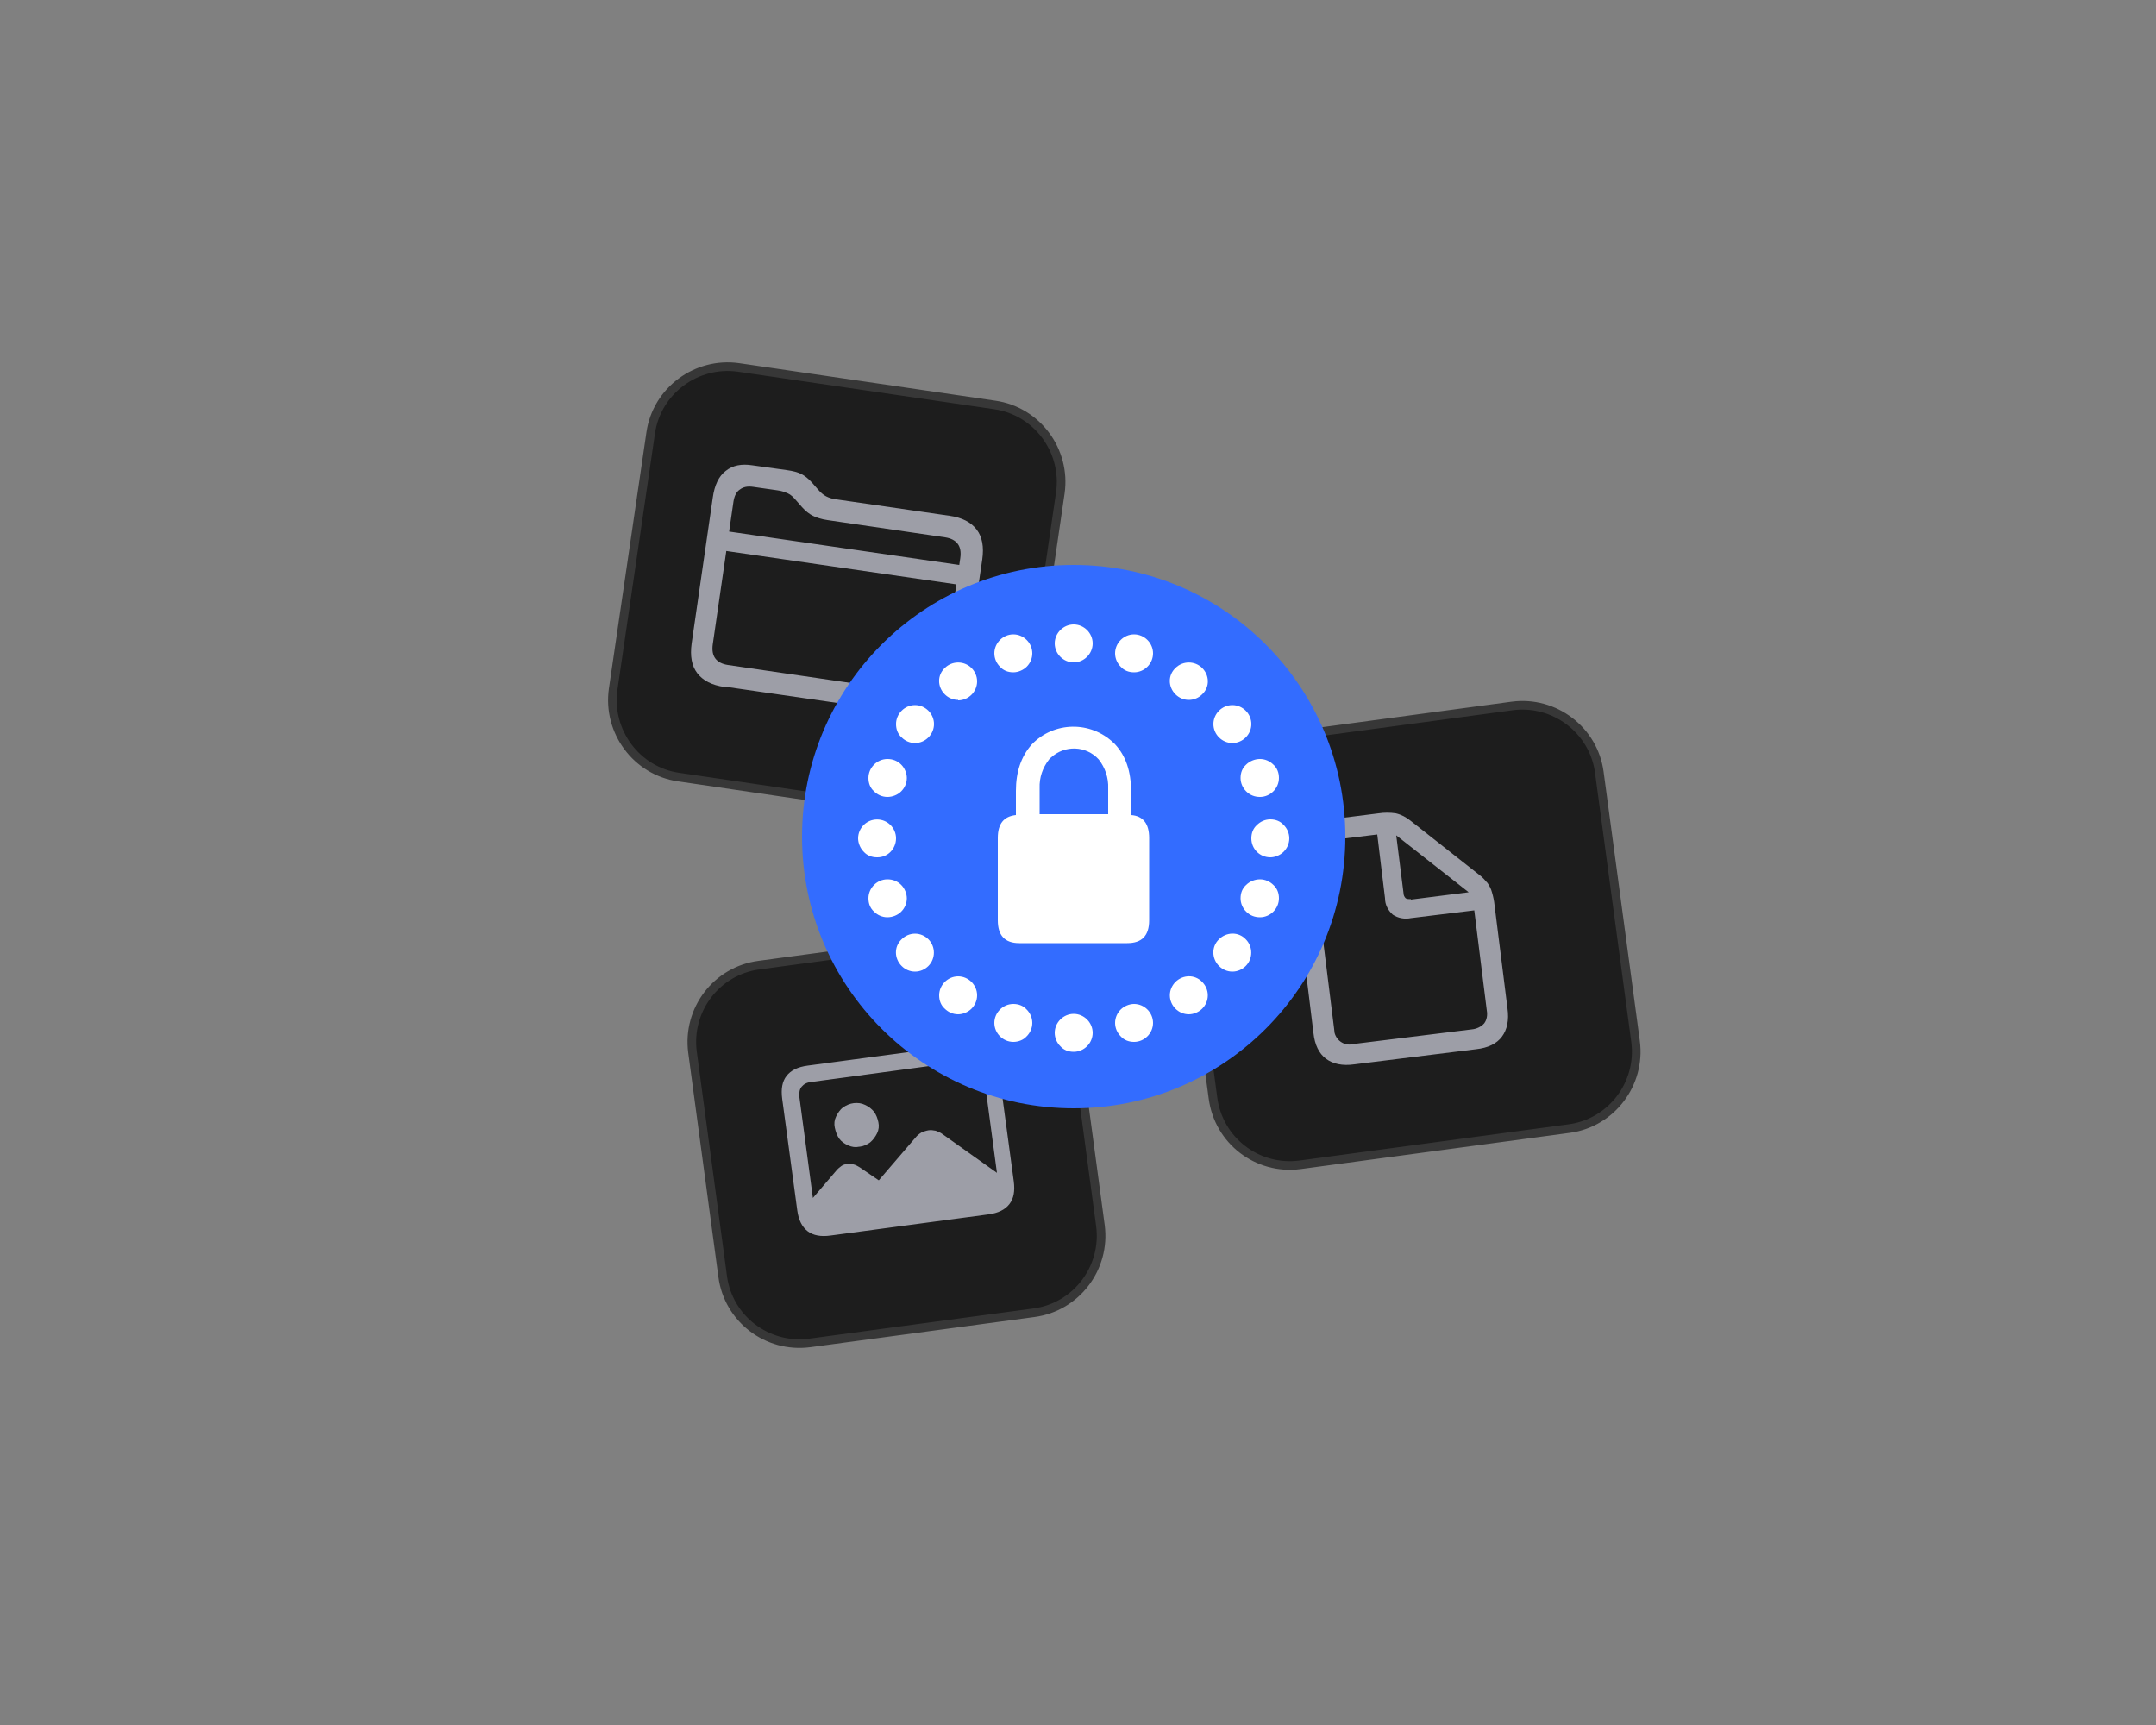
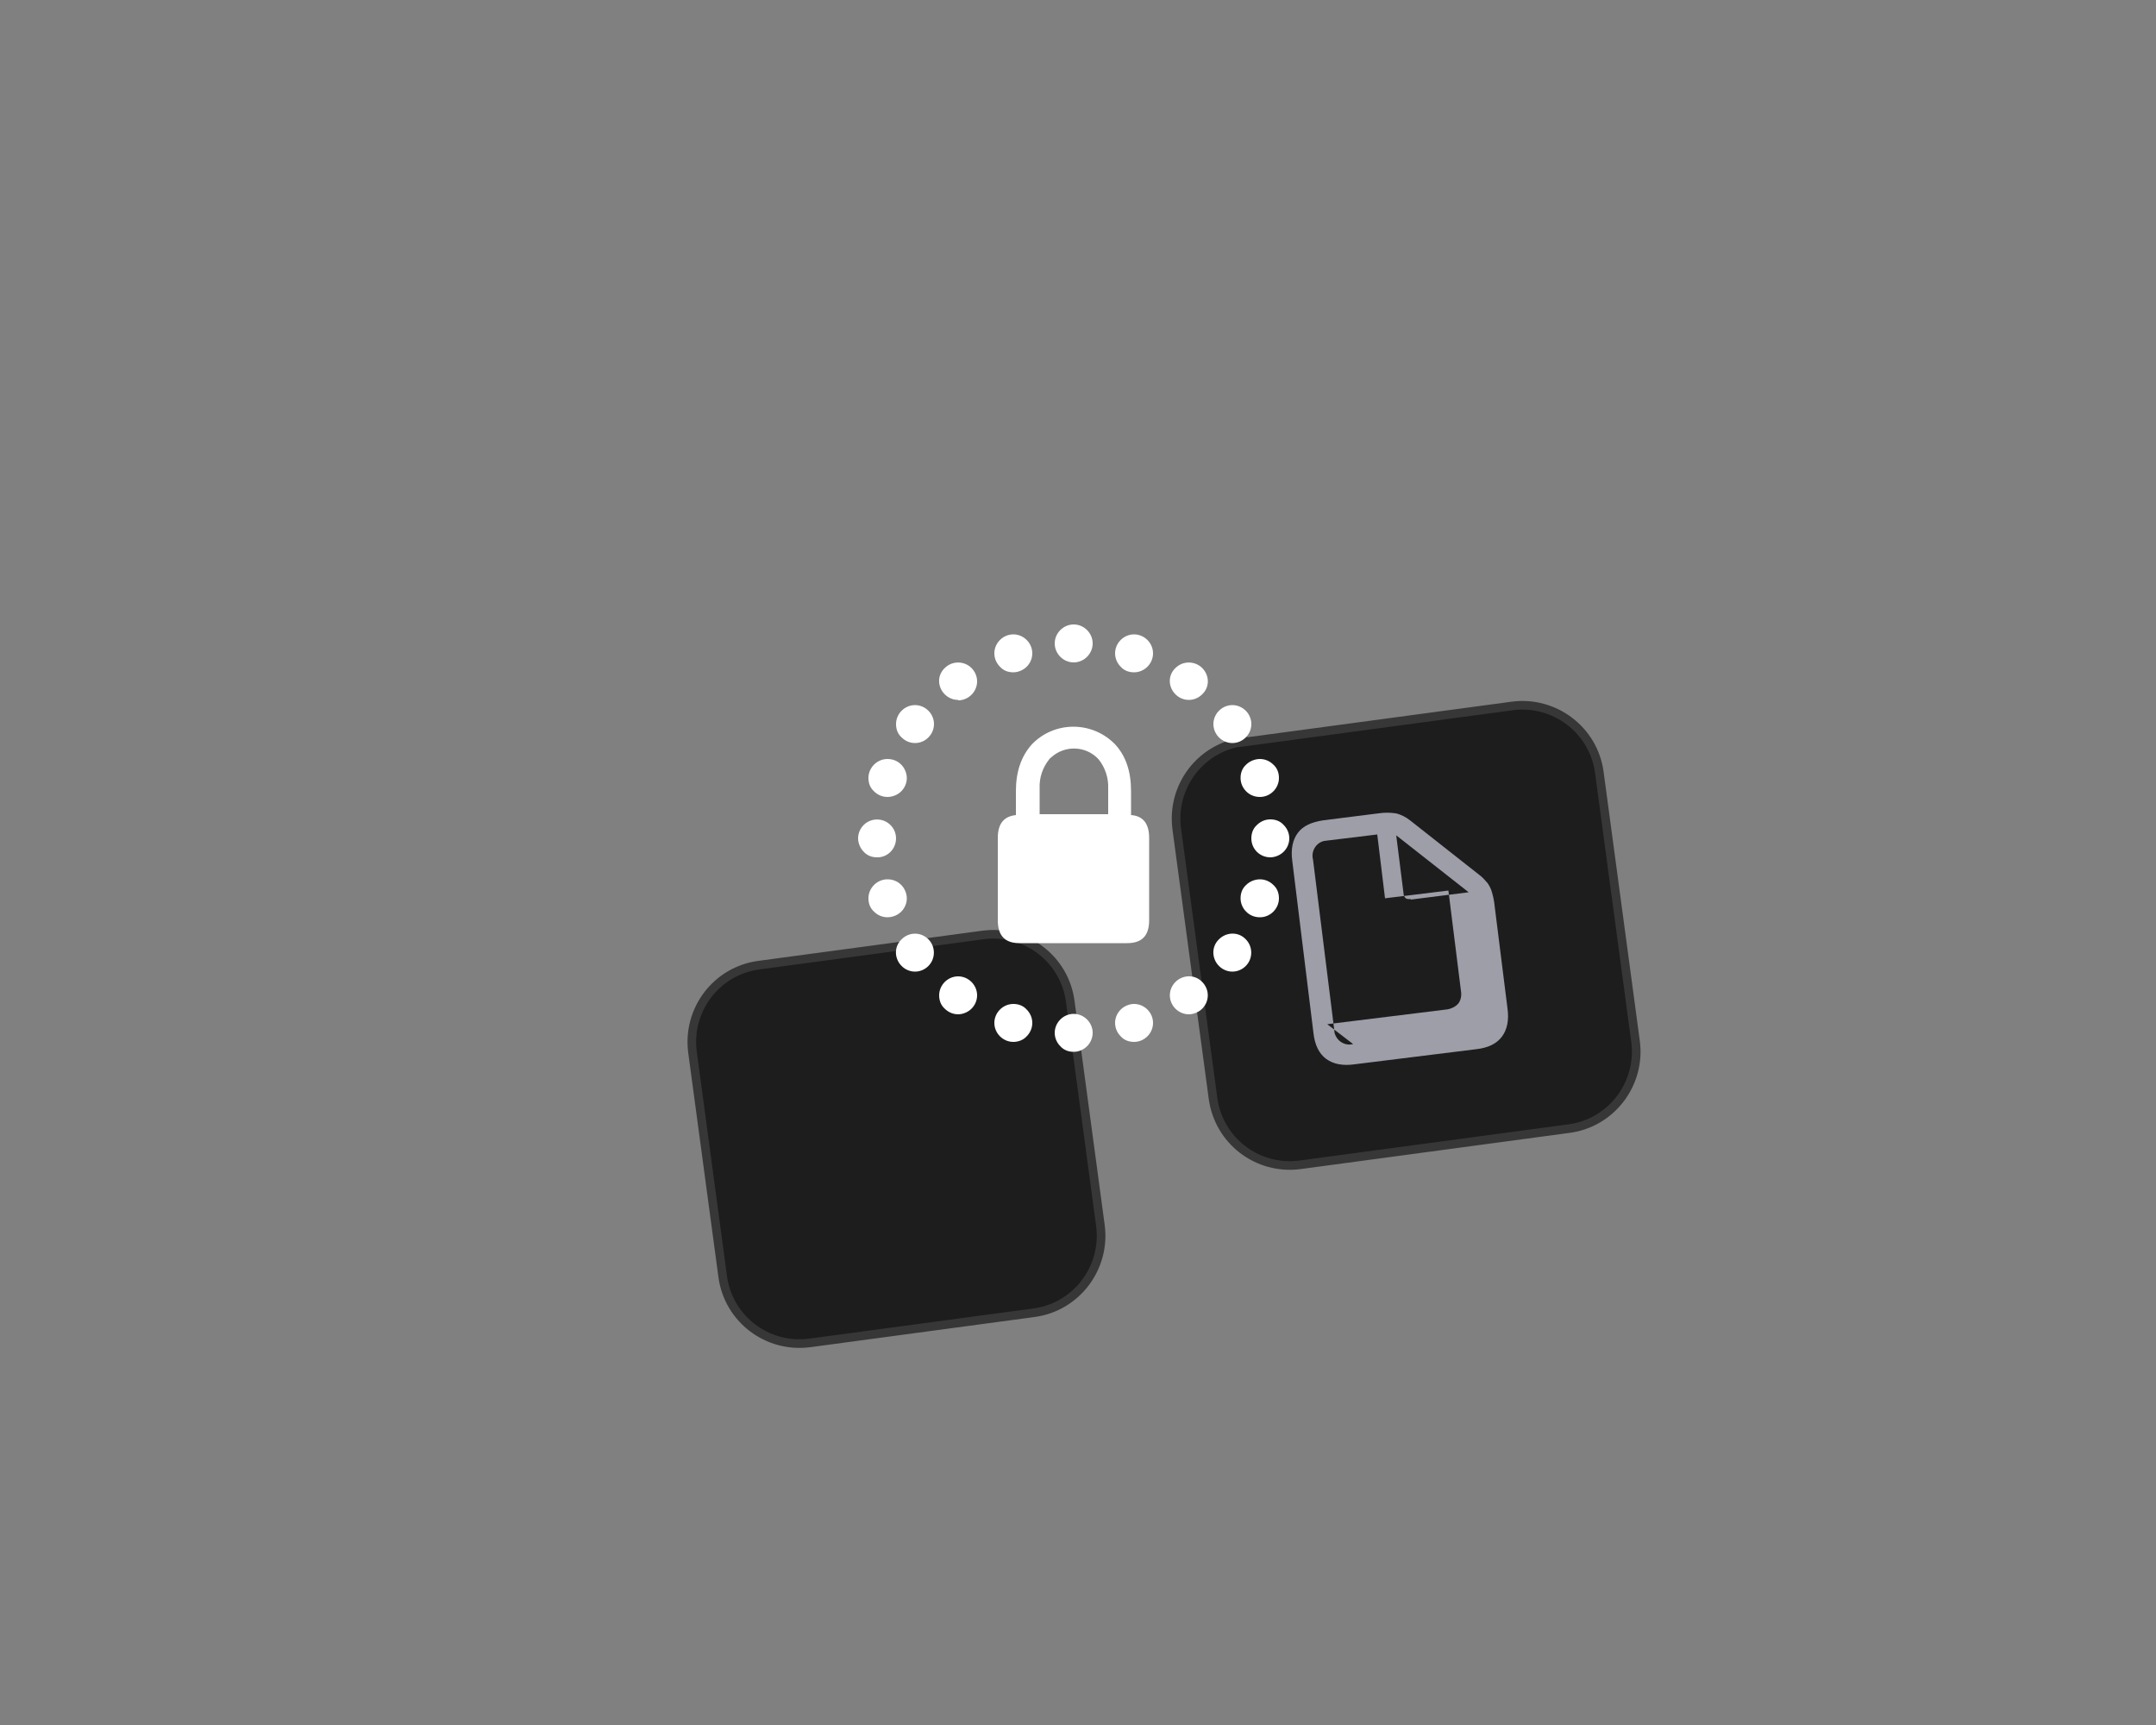
<svg xmlns="http://www.w3.org/2000/svg" id="Layer_1" version="1.1" viewBox="0 0 500 400">
  <rect x="0" y="0" width="500" height="400" fill="#808080" stroke="none" />
  <defs>
    <style>.st2{fill-rule:evenodd}.st3{fill:#9d9ea7}.st2{fill:#1d1d1d;stroke:#373737;stroke-width:2px}</style>
  </defs>
  <g id="ai-12-your">
-     <path d="m171.3 85.2 59.4 8.7c9.8 1.4 16.6 10.6 15.2 20.4l-8.7 59.4c-1.4 9.8-10.6 16.6-20.4 15.2s-59.4-8.7-59.4-8.7c-9.8-1.4-16.6-10.6-15.2-20.4l8.7-59.4c1.4-9.8 10.6-16.6 20.4-15.2Z" class="st2" />
-     <path d="m167.9 159.2 46.3 6.7c2.6.4 4.7 0 6.3-1.4 1.6-1.3 2.7-3.4 3.1-6.3l4.2-28.5c.4-2.9 0-5.2-1.3-6.9-1.3-1.7-3.4-2.8-6.3-3.2l-26.2-3.8c-1-.1-1.8-.4-2.4-.7s-1.3-.9-1.9-1.6l-1.4-1.6c-.8-.9-1.7-1.6-2.5-2s-1.9-.7-3.4-.9l-7.9-1.1c-2.5-.4-4.6 0-6.2 1.3-1.6 1.2-2.6 3.3-3 6.2l-4.9 33.8c-.4 2.9 0 5.2 1.3 6.9 1.3 1.7 3.4 2.8 6.3 3.2Zm.9-5c-1.3-.2-2.3-.7-2.9-1.5-.6-.8-.8-1.9-.6-3.3l4.8-33.1c.2-1.3.7-2.3 1.5-2.8.8-.6 1.8-.8 3.1-.6l5.6.8c.9.1 1.7.4 2.4.7s1.3.9 1.9 1.6l1.4 1.6c.8.9 1.7 1.6 2.5 2 .8.4 2 .8 3.4 1l27.3 4c1.3.2 2.3.7 2.9 1.5.6.8.8 1.9.6 3.3l-4.1 27.8c-.2 1.4-.7 2.4-1.5 3-.8.6-1.9.8-3.2.6l-45.1-6.6Zm-2.2-26.7 57.2 8.3.7-4.5-57.2-8.3-.7 4.5Z" class="st3" />
    <path id="Rectangle_41_copy_6" d="m288.3 172.1 62.4-8.4c9.8-1.3 18.9 5.6 20.2 15.4l8.4 62.4c1.3 9.8-5.6 18.9-15.4 20.2l-62.4 8.4c-9.9 1.3-18.9-5.6-20.2-15.5l-8.4-62.4c-1.3-9.9 5.6-18.9 15.4-20.2Z" class="st2" />
-     <path d="m314.1 246.8 28.2-3.5c2.8-.3 4.8-1.3 6-2.9 1.2-1.6 1.7-3.8 1.3-6.6l-3-23.9c-.1-1-.3-2-.6-3-.2-.8-.6-1.5-1-2.1-.6-.7-1.2-1.4-1.9-1.9l-16-12.6c-1-.8-2.1-1.4-3.4-1.7-1.3-.2-2.7-.2-4 0l-12.7 1.6c-2.8.4-4.8 1.3-6 2.9-1.2 1.6-1.7 3.8-1.3 6.6l4.9 39.8c.3 2.8 1.3 4.8 2.9 6s3.8 1.7 6.6 1.3Zm-.3-4.7c-1.9.5-3.8-.7-4.3-2.6 0-.3-.1-.6-.1-.9l-4.9-39.3c-.5-1.9.7-3.9 2.6-4.3.3 0 .6-.1.8-.1l11.5-1.4 1.8 14.8c0 1.5.7 2.8 1.8 3.8 1.2.8 2.7 1.1 4.2.8l14.7-1.8 2.9 23.2c.2 1.1 0 2.2-.6 3-.7.8-1.8 1.3-2.9 1.4l-27.5 3.4Zm13.4-33.6c-.4 0-.9 0-1.2-.2-.3-.3-.5-.7-.5-1.1l-1.7-13.5 16.8 13.2-13.4 1.7Z" style="fill:#9d9ea7;fill-rule:evenodd" />
+     <path d="m314.1 246.8 28.2-3.5c2.8-.3 4.8-1.3 6-2.9 1.2-1.6 1.7-3.8 1.3-6.6l-3-23.9c-.1-1-.3-2-.6-3-.2-.8-.6-1.5-1-2.1-.6-.7-1.2-1.4-1.9-1.9l-16-12.6c-1-.8-2.1-1.4-3.4-1.7-1.3-.2-2.7-.2-4 0l-12.7 1.6c-2.8.4-4.8 1.3-6 2.9-1.2 1.6-1.7 3.8-1.3 6.6l4.9 39.8c.3 2.8 1.3 4.8 2.9 6s3.8 1.7 6.6 1.3Zm-.3-4.7c-1.9.5-3.8-.7-4.3-2.6 0-.3-.1-.6-.1-.9l-4.9-39.3c-.5-1.9.7-3.9 2.6-4.3.3 0 .6-.1.8-.1l11.5-1.4 1.8 14.8l14.7-1.8 2.9 23.2c.2 1.1 0 2.2-.6 3-.7.8-1.8 1.3-2.9 1.4l-27.5 3.4Zm13.4-33.6c-.4 0-.9 0-1.2-.2-.3-.3-.5-.7-.5-1.1l-1.7-13.5 16.8 13.2-13.4 1.7Z" style="fill:#9d9ea7;fill-rule:evenodd" />
    <path id="Rectangle_41_copy_2" d="m176 223.8 52-7c9.9-1.3 18.9 5.6 20.2 15.4l7 52c1.3 9.8-5.6 18.9-15.4 20.2l-52 7c-9.9 1.3-18.9-5.6-20.2-15.4l-7-52c-1.3-9.9 5.6-18.9 15.4-20.2Z" class="st2" />
-     <path d="M232.8 273.1 218.6 263c-.5-.4-1.1-.6-1.6-.8-.6-.1-1.1-.2-1.7-.1s-1.1.3-1.6.5c-.5.3-1 .7-1.4 1.2l-8.5 9.9-4.4-3c-.5-.3-1-.6-1.5-.7-.5-.1-1-.2-1.5-.1s-.9.2-1.3.5-.8.6-1.2 1.1l-7.1 8.3c.3 1.9 1 3.4 2 4.2 1 .9 2.3 1.2 4 1l35-4.7c2-.3 3.5-1 4.4-2.2.9-1.2 1.1-2.8.8-4.9Zm-33.4-7.2c.9-.1 1.7-.5 2.4-1 .7-.6 1.2-1.3 1.6-2.1.4-.8.5-1.7.3-2.6s-.5-1.7-1-2.4c-.6-.7-1.2-1.2-2.1-1.6-.8-.4-1.7-.5-2.6-.4s-1.8.5-2.5 1-1.2 1.3-1.6 2.1-.5 1.7-.3 2.6.5 1.8 1 2.5 1.2 1.2 2.1 1.6 1.7.5 2.6.3Zm-6.8 20.6 36.6-4.9c2.3-.3 3.9-1.1 4.9-2.4 1-1.3 1.3-3 1-5.3l-3.5-25.9c-.3-2.2-1.1-3.8-2.4-4.8-1.3-1-3.1-1.3-5.3-1l-36.6 4.9c-2.3.3-3.9 1.1-4.9 2.4-1 1.3-1.3 3-1 5.3l3.5 25.9c.3 2.2 1.1 3.8 2.4 4.8 1.3 1 3.1 1.3 5.3 1Zm-.3-3.8c-1 .1-1.8 0-2.4-.5s-1-1.2-1.1-2.3l-3.4-25.4c-.1-1.1 0-1.9.5-2.5.5-.6 1.2-1 2.2-1.1l36.3-4.9c1-.1 1.8 0 2.5.5.6.5 1 1.2 1.2 2.3l3.4 25.4c.1 1.1 0 1.9-.5 2.5s-1.2 1-2.2 1.1l-36.3 4.9Z" class="st3" />
-     <circle cx="249" cy="194" r="63" style="fill:#336cff" />
    <path d="M249 153.6c-2.4 0-4.4-2-4.4-4.4 0-2.4 2-4.4 4.4-4.4s4.4 2 4.4 4.4c0 1.2-.5 2.3-1.3 3.1-.8.8-1.9 1.3-3.1 1.3Zm14 2.3c-1.2 0-2.3-.4-3.1-1.3-.8-.8-1.3-1.9-1.3-3.1 0-2.4 2-4.4 4.4-4.4 1.2 0 2.3.5 3.1 1.3.8.8 1.3 1.9 1.3 3.1 0 1.2-.5 2.3-1.3 3.1-.8.8-1.9 1.3-3.1 1.3Zm12.7 6.4c-1.2 0-2.3-.5-3.1-1.3-1.7-1.7-1.8-4.4 0-6.1 1.7-1.7 4.5-1.7 6.2 0 1.7 1.7 1.8 4.4 0 6.1-.8.8-1.9 1.3-3.1 1.3Zm10.1 10c-1.2 0-2.3-.5-3.1-1.3-.8-.8-1.3-1.9-1.3-3.1 0-1.2.5-2.3 1.3-3.1.8-.8 1.9-1.3 3.1-1.3 1.2 0 2.3.5 3.1 1.3.8.8 1.3 1.9 1.3 3.1 0 2.4-2 4.4-4.4 4.4Zm6.4 12.5c-1.2 0-2.3-.4-3.2-1.3-.8-.8-1.3-1.9-1.3-3.1 0-1.2.4-2.3 1.3-3.1.8-.8 2-1.3 3.2-1.3 1.2 0 2.3.5 3.1 1.3.9.8 1.3 1.9 1.3 3.1 0 1.2-.5 2.3-1.3 3.1-.8.8-1.9 1.3-3.1 1.3Zm2.4 14c-2.4 0-4.4-1.9-4.4-4.4 0-1.2.4-2.3 1.3-3.1.8-.8 1.9-1.3 3.1-1.3 1.2 0 2.3.4 3.1 1.3.8.8 1.3 1.9 1.3 3.1 0 1.2-.5 2.3-1.3 3.1-.8.8-2 1.3-3.1 1.3Zm-2.4 13.9c-1.2 0-2.3-.4-3.2-1.3-.8-.8-1.3-1.9-1.3-3.1 0-1.2.4-2.3 1.3-3.1.8-.8 2-1.3 3.2-1.3 1.2 0 2.3.5 3.1 1.3.9.8 1.3 1.9 1.3 3.1 0 1.2-.5 2.3-1.3 3.1-.8.8-1.9 1.3-3.1 1.3Zm-6.4 12.6c-1.2 0-2.3-.5-3.1-1.3-1.7-1.7-1.8-4.5 0-6.2 1.7-1.7 4.5-1.8 6.2 0 1.7 1.7 1.7 4.5 0 6.2-.8.8-1.9 1.3-3.1 1.3Zm-10.1 9.9c-1.2 0-2.3-.5-3.1-1.3-.8-.8-1.3-1.9-1.3-3.1 0-1.2.5-2.3 1.3-3.1 1.7-1.7 4.5-1.8 6.2 0 .8.8 1.3 1.9 1.3 3.1 0 1.2-.5 2.3-1.3 3.1-.8.8-2 1.3-3.1 1.3Zm-12.7 6.4c-1.2 0-2.3-.4-3.1-1.3-.8-.8-1.3-1.9-1.3-3.1 0-1.2.5-2.3 1.3-3.1.8-.8 2-1.3 3.1-1.3 2.4 0 4.4 2 4.4 4.4 0 1.2-.5 2.3-1.3 3.1-.8.8-1.9 1.3-3.1 1.3Zm-14 2.3c-1.2 0-2.3-.4-3.1-1.3-.8-.8-1.3-1.9-1.3-3.1 0-2.4 2-4.4 4.4-4.4s4.4 2 4.4 4.4c0 1.2-.5 2.3-1.3 3.1-.8.8-1.9 1.3-3.1 1.3Zm-14-2.3c-1.2 0-2.3-.5-3.1-1.3-.8-.8-1.3-1.9-1.3-3.1 0-2.4 2-4.4 4.4-4.4 1.2 0 2.3.4 3.1 1.3.8.8 1.3 1.9 1.3 3.1 0 1.2-.5 2.3-1.3 3.1-.8.9-2 1.3-3.1 1.3Zm-12.8-6.4c-1.2 0-2.3-.5-3.1-1.3-.9-.8-1.3-1.9-1.3-3.1 0-2.4 2-4.4 4.4-4.4 2.4 0 4.4 2 4.4 4.4 0 1.2-.5 2.3-1.3 3.1-.8.8-2 1.3-3.1 1.3Zm-10-9.9c-1.2 0-2.3-.5-3.1-1.3-1.7-1.7-1.8-4.4-.1-6.1l.1-.1c.8-.8 1.9-1.3 3.1-1.3 1.2 0 2.3.5 3.1 1.3 1.7 1.7 1.7 4.5 0 6.2-.8.8-1.9 1.3-3.1 1.3Zm-6.4-12.6c-1.2 0-2.3-.5-3.1-1.3-.9-.8-1.3-1.9-1.3-3.1 0-2.4 2-4.4 4.4-4.4 1.2 0 2.3.4 3.2 1.3.8.8 1.3 2 1.3 3.1 0 1.2-.5 2.3-1.3 3.1-.8.8-2 1.3-3.2 1.3Zm-2.4-13.9c-1.2 0-2.3-.4-3.1-1.3-.8-.8-1.3-2-1.3-3.1 0-1.2.5-2.3 1.3-3.1 1.7-1.7 4.5-1.7 6.2 0 .8.8 1.3 1.9 1.3 3.1 0 2.4-1.9 4.4-4.3 4.4Zm2.4-14c-1.2 0-2.3-.5-3.1-1.3-.9-.8-1.3-1.9-1.3-3.1 0-2.4 2-4.4 4.4-4.4 1.2 0 2.3.4 3.2 1.3.8.8 1.3 2 1.3 3.1 0 1.2-.5 2.3-1.3 3.1-.8.8-2 1.3-3.2 1.3Zm6.4-12.5c-1.2 0-2.3-.5-3.1-1.3-.9-.8-1.3-1.9-1.3-3.1 0-1.2.5-2.3 1.3-3.1.8-.8 1.9-1.3 3.1-1.3 1.2 0 2.3.5 3.1 1.3.8.8 1.3 1.9 1.3 3.1 0 1.2-.5 2.3-1.3 3.1-.8.8-1.9 1.3-3.1 1.3Zm10-10c-1.2 0-2.3-.5-3.1-1.3-1.7-1.7-1.8-4.4 0-6.1 1.7-1.7 4.5-1.7 6.2 0 .8.8 1.3 1.9 1.3 3.1 0 2.4-2 4.4-4.4 4.4Zm12.8-6.4c-1.2 0-2.3-.4-3.1-1.3-.8-.8-1.3-1.9-1.3-3.1 0-1.2.5-2.3 1.3-3.1.8-.8 1.9-1.3 3.1-1.3 2.4 0 4.4 2 4.4 4.4 0 1.2-.5 2.3-1.3 3.1-.8.8-2 1.3-3.1 1.3Zm-3.6 57.5v-19.1c0-3.3 1.4-5 4.2-5.3v-5.6c0-4.4 1.2-8 3.7-10.8 5.1-5.3 13.6-5.5 19-.3l.3.3c2.5 2.7 3.7 6.3 3.7 10.8v5.6c2.8.2 4.2 2 4.2 5.3v19.1c0 3.6-1.7 5.3-5.1 5.3h-25c-3.4 0-5-1.8-5-5.3Zm9.7-24.6H257v-6c.1-2.4-.7-4.8-2.2-6.7-2.9-3.2-7.9-3.4-11.1-.4-.2.1-.3.3-.4.4-1.5 1.9-2.3 4.2-2.2 6.7v6Z" style="fill-rule:evenodd;fill:#fff" />
  </g>
</svg>